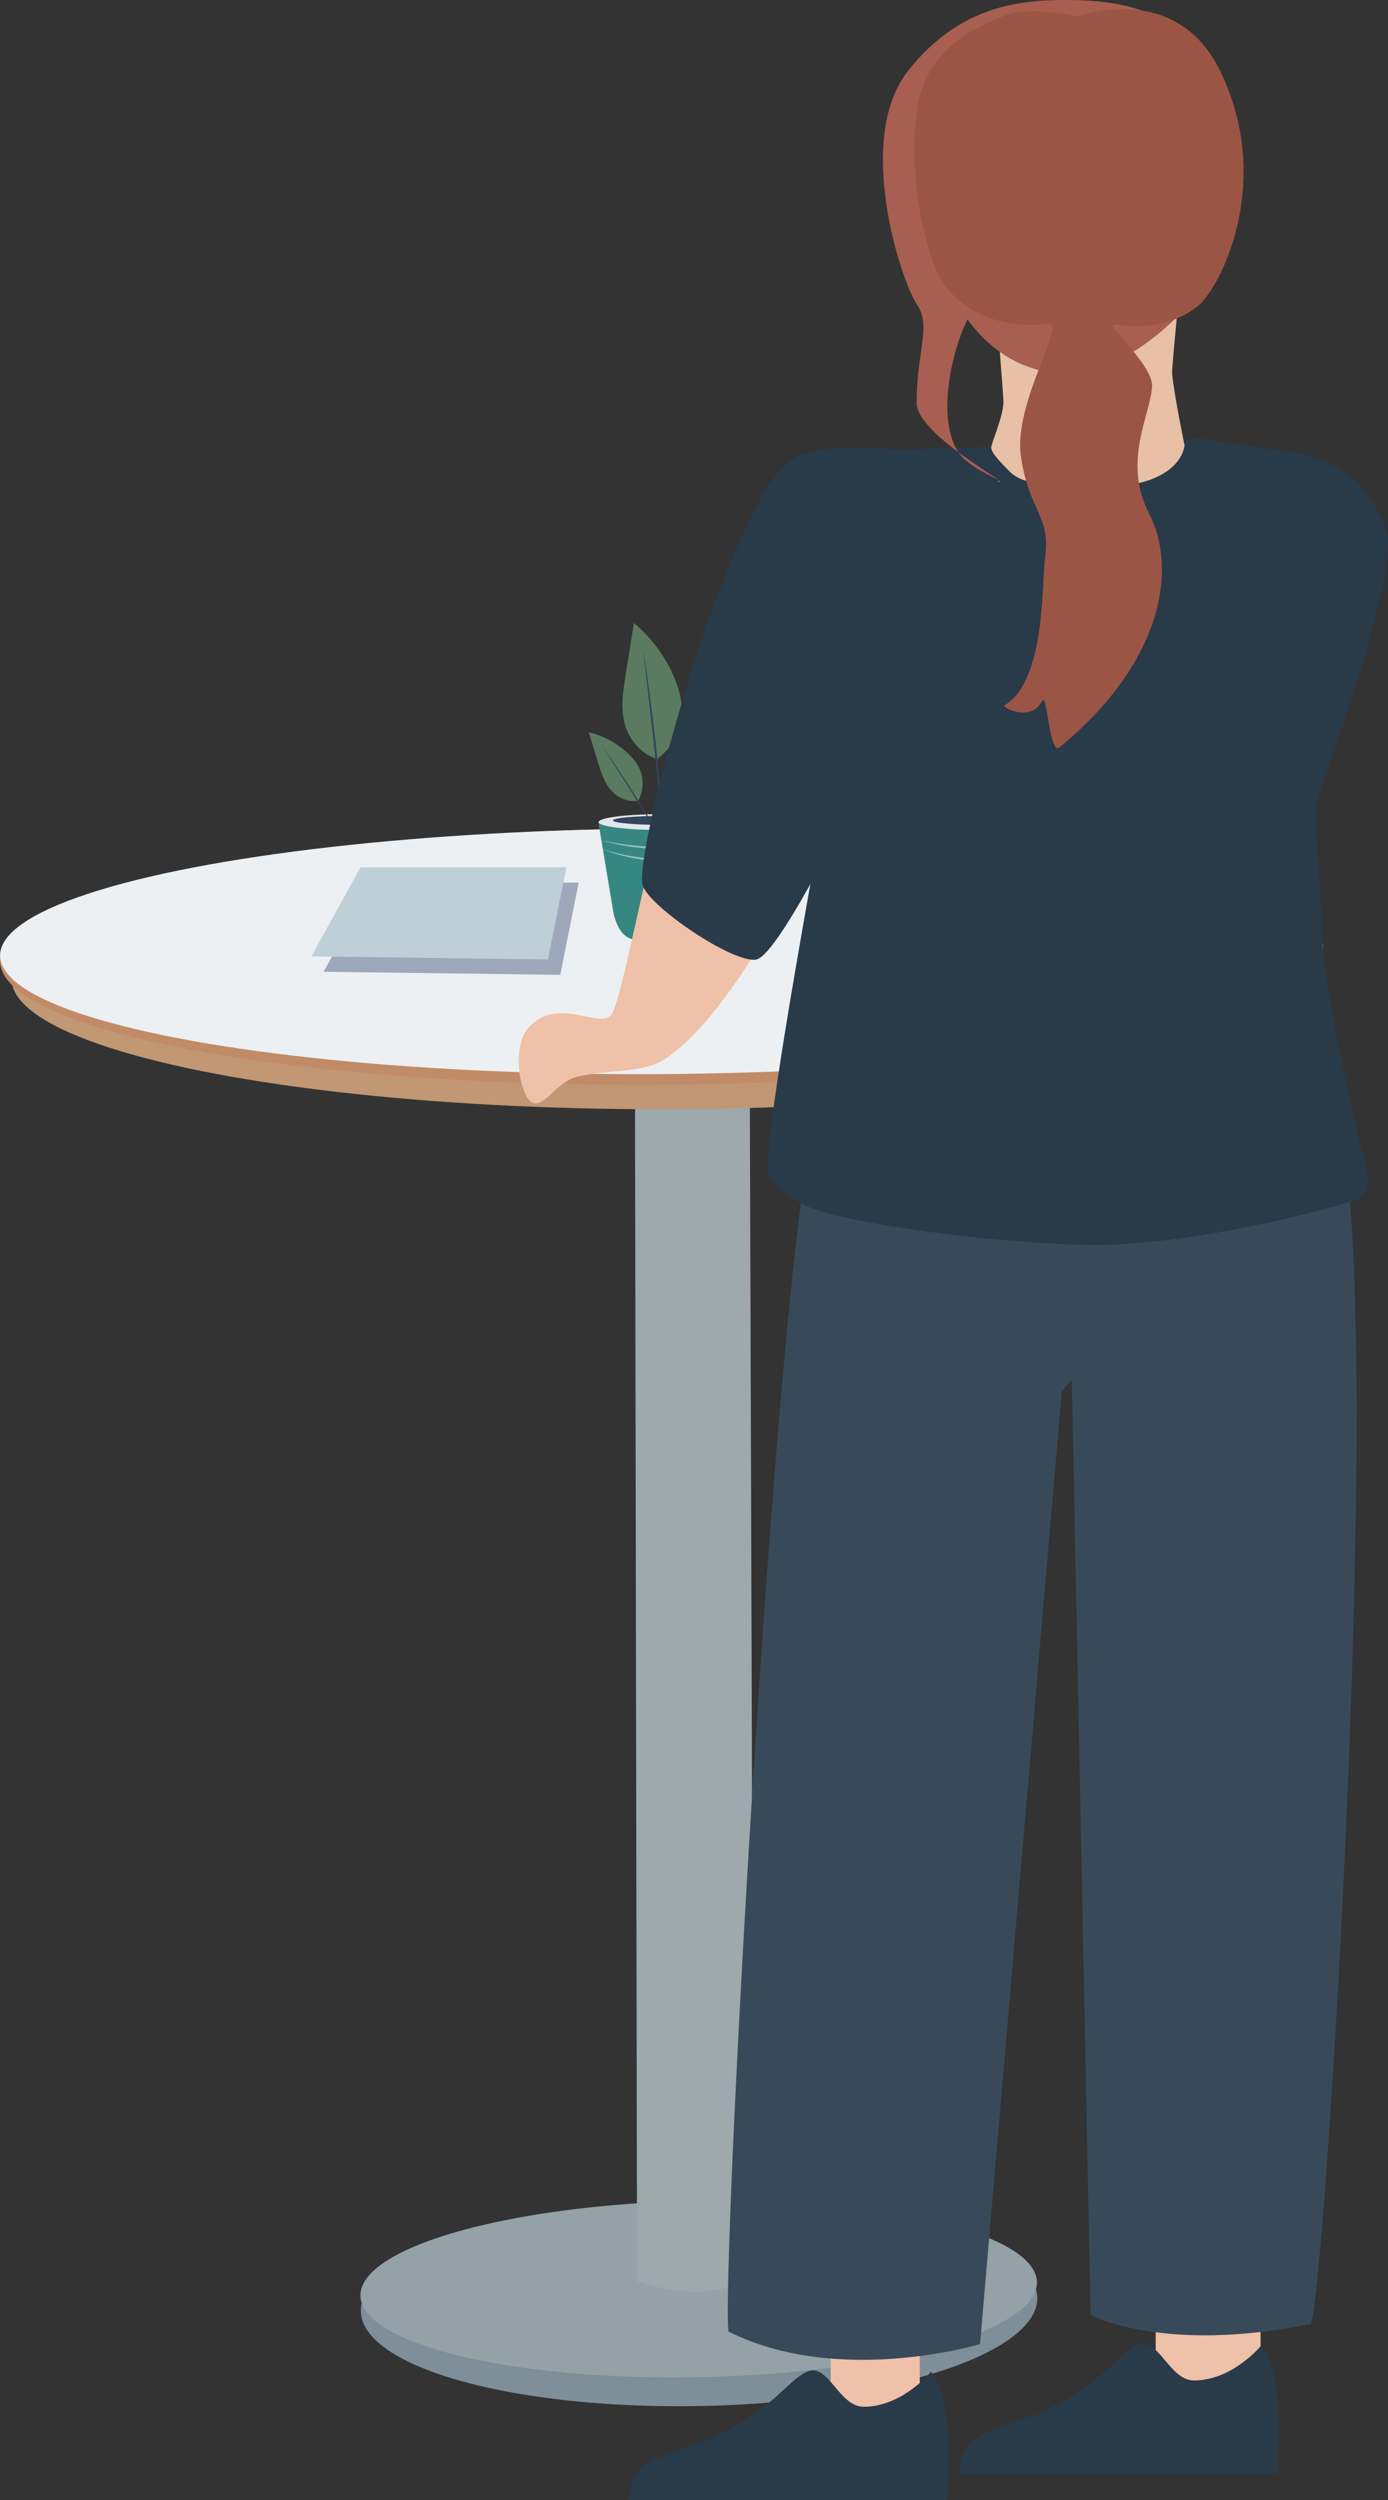
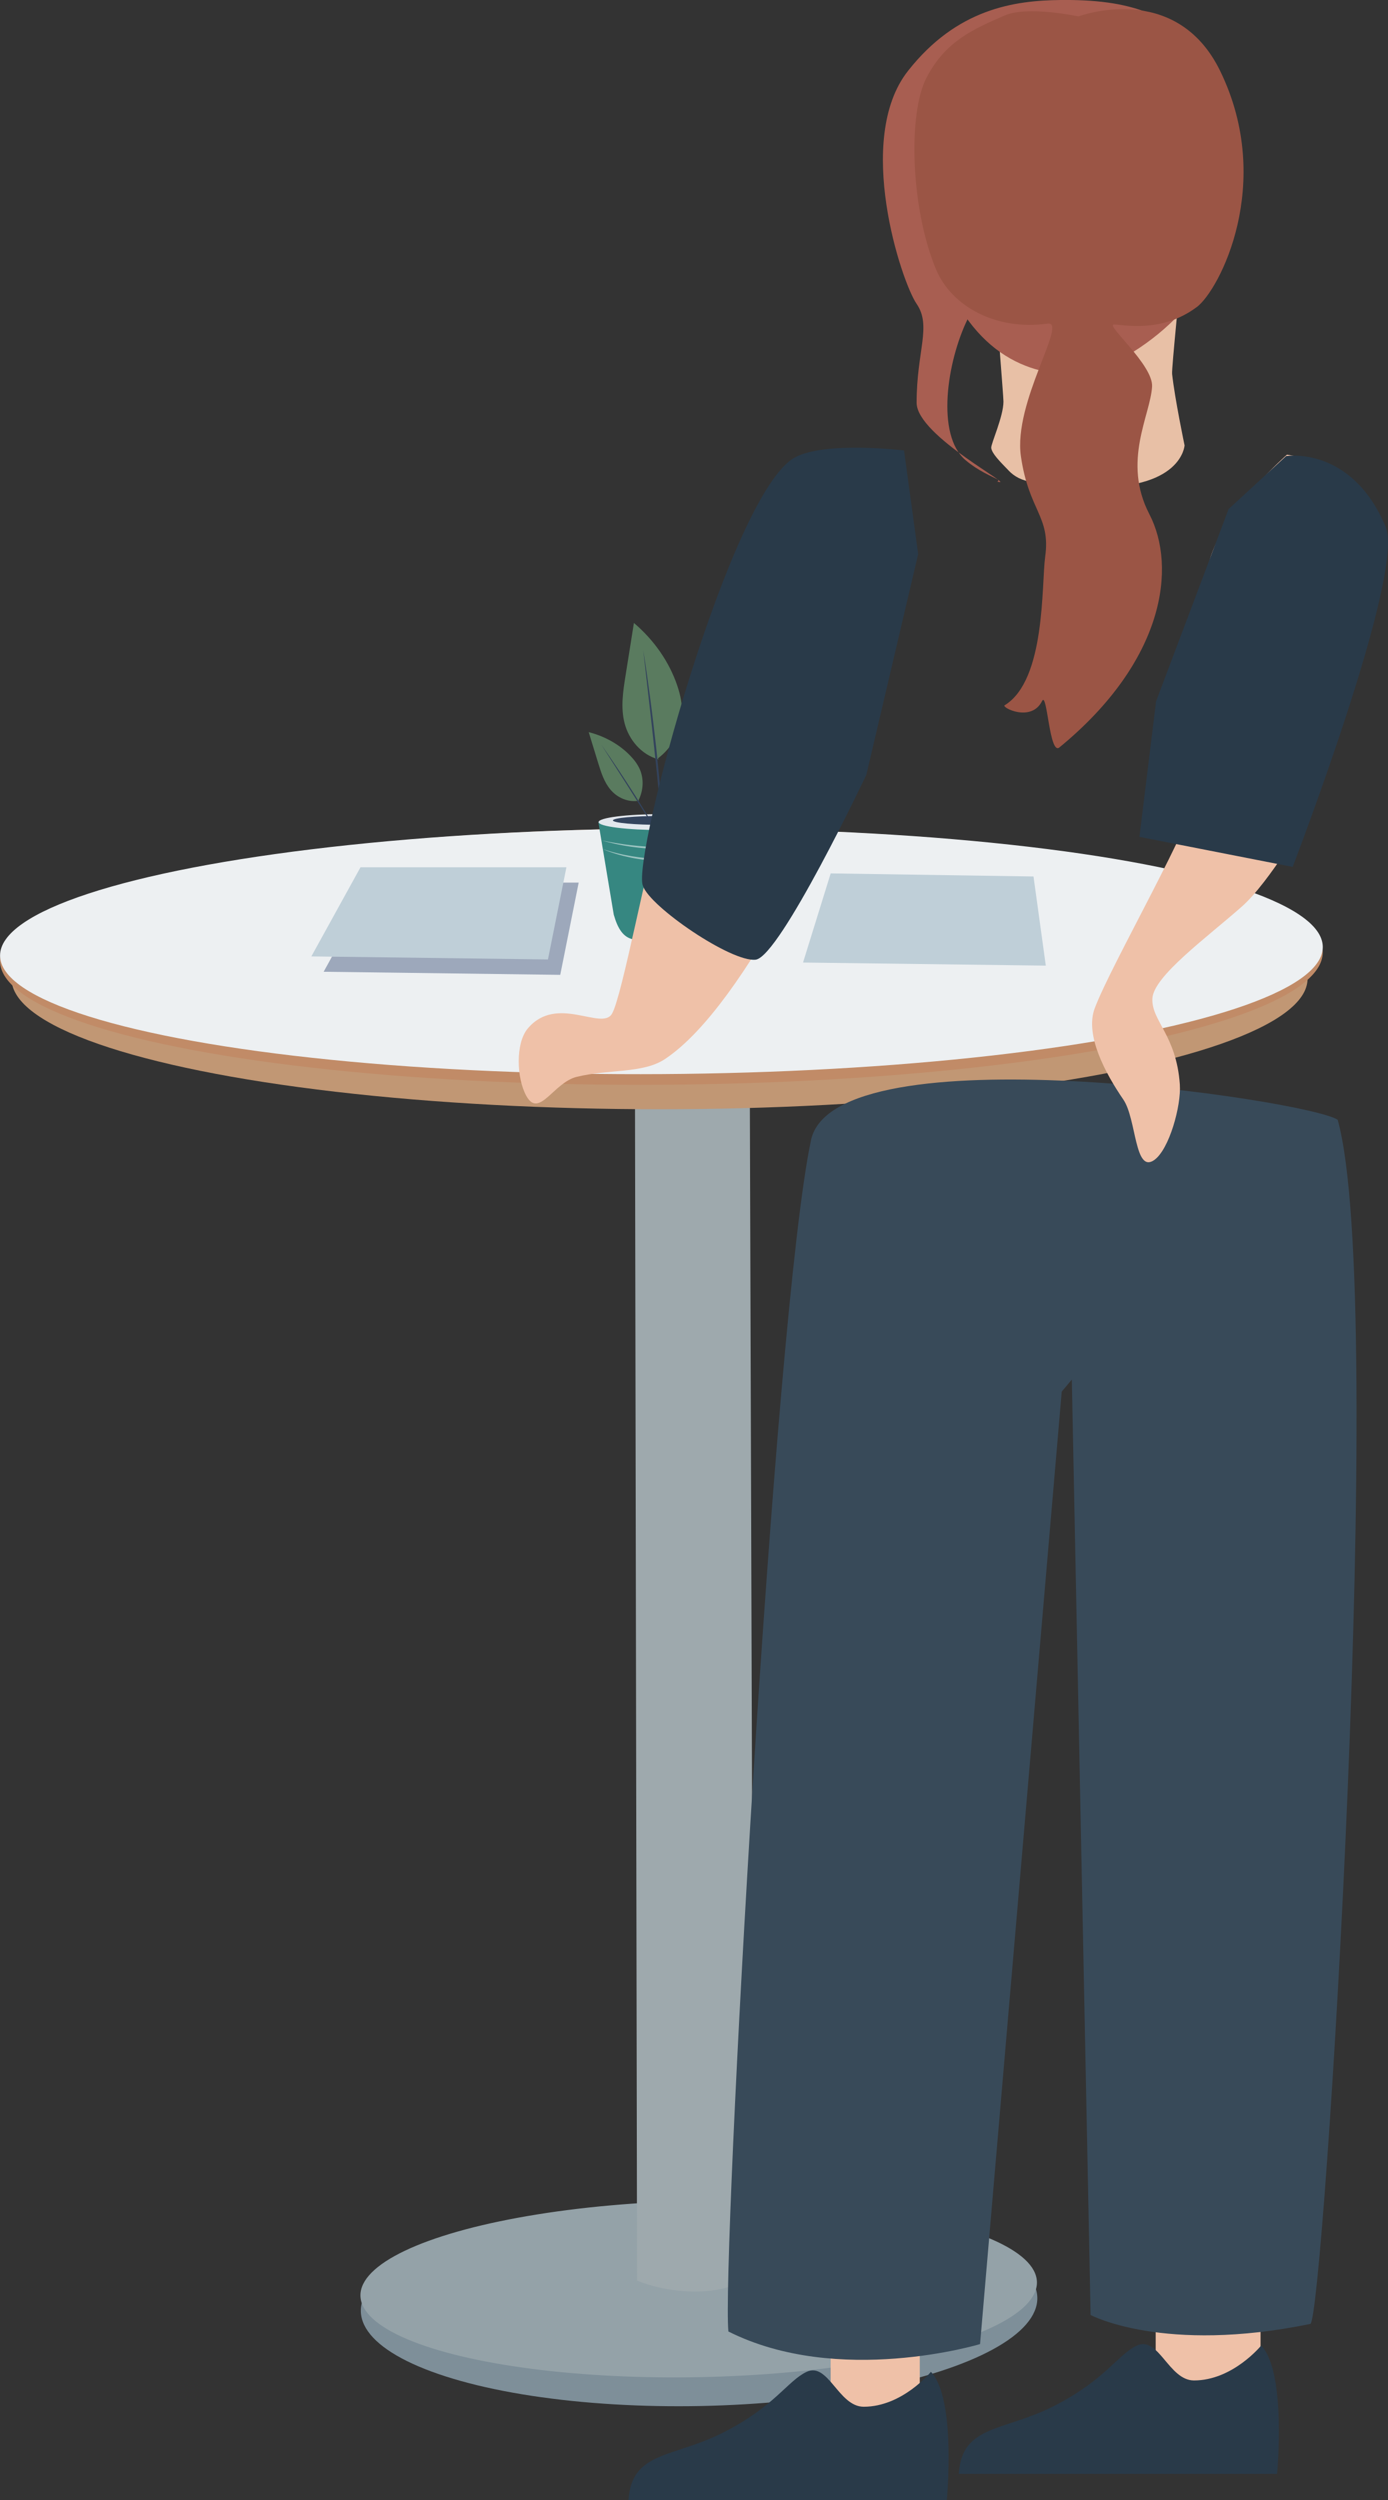
<svg xmlns="http://www.w3.org/2000/svg" viewBox="0 0 364.41 656.26">
  <rect x="0" y="0" width="364.41" height="656.26" fill="#333333" stroke="none" />
  <defs>
    <style>.cls-1{fill:#efc1a8;}.cls-2{fill:#368781;}.cls-3{fill:#9b5545;}.cls-4{fill:#edf0f2;}.cls-5{fill:#e2e7ed;}.cls-6{fill:#a85e51;}.cls-7{isolation:isolate;}.cls-8{fill:#74839e;mix-blend-mode:multiply;opacity:.66;}.cls-9{fill:#fff;opacity:.5;}.cls-10{fill:#293a49;}.cls-11{fill:#9ea9ad;}.cls-12{fill:#94a2a8;}.cls-13{fill:#384a59;}.cls-14{fill:#c18b67;}.cls-15{fill:#7e8f99;}.cls-16{fill:#33435c;}.cls-17{fill:#bfcfd8;}.cls-18{fill:#4a5f4f;}.cls-19{fill:#c19774;}.cls-20{fill:#e8c0a6;}.cls-21{fill:#5a7b5f;}</style>
  </defs>
  <g class="cls-7">
    <g id="Layer_2">
      <g id="Stehtisch">
        <g>
          <g>
            <ellipse class="cls-15" cx="183.51" cy="604.92" rx="88.82" ry="26.65" transform="translate(-12.18 3.83) rotate(-1.16)" />
            <ellipse class="cls-12" cx="183.41" cy="600.83" rx="88.82" ry="23.16" transform="translate(-12.1 3.83) rotate(-1.16)" />
          </g>
          <path class="cls-11" d="M197.84,597.21c-9.47,6.77-24.09,4.2-30.58,1.42l-.56-317.31c1.33-1.73,1.84-2.33,2.47-2.33l26.52-.02c.63,0,1.15,.6,1.15,1.34l1,316.91Z" />
          <ellipse class="cls-19" cx="173.16" cy="256.9" rx="170.13" ry="34.27" />
          <ellipse class="cls-14" cx="173.64" cy="251.1" rx="173.64" ry="33.64" transform="translate(-1.66 1.16) rotate(-.38)" />
          <ellipse class="cls-4" cx="173.65" cy="249.7" rx="173.64" ry="32.24" transform="translate(-1.65 1.16) rotate(-.38)" />
          <polygon class="cls-8" points="147.09 255.89 84.97 255.08 97.88 231.68 151.93 231.68 147.09 255.89" />
          <polygon class="cls-17" points="143.86 251.85 81.74 251.05 94.65 227.65 148.71 227.65 143.86 251.85" />
          <polygon class="cls-17" points="274.57 253.47 210.83 252.66 218.09 229.26 271.34 230.07 274.57 253.47" />
        </g>
        <g>
          <path class="cls-2" d="M157.08,215.74l4.06,24.36c1.06,3.69,2.47,5.9,5.04,6.47,8.82,1.96,14.19,0,14.19,0,3.05-1.34,4.52-3.76,5.04-6.47l4.92-24.36h-33.24Z" />
          <ellipse class="cls-5" cx="173.72" cy="215.79" rx="16.56" ry="2.09" />
          <ellipse class="cls-16" cx="173.72" cy="215.35" rx="12.8" ry="1.17" />
          <g>
            <g>
              <path class="cls-21" d="M172.97,199.36c-4.7-1.25-7.9-5.32-8.98-9.48-1.08-4.16-.41-8.46,.26-12.65,.73-4.57,1.46-9.14,2.18-13.71,5.33,4.53,9.29,10.27,11.38,16.44,.83,2.46,1.37,5.02,1.25,7.56-.22,4.43-2.57,8.7-6.36,11.58" />
              <path class="cls-16" d="M171.81,196.91c.5,4.38,.93,8.77,1.34,13.16,.21,2.12,.38,4.24,.55,6.36,.09,0,.18,0,.27,0-.1-2.13-.25-4.27-.4-6.4-.33-4.4-.76-8.79-1.22-13.18-.5-4.38-1-8.77-1.58-13.14-.58-4.37-1.19-8.74-1.9-13.1l1.49,13.15c.5,4.38,1.01,8.76,1.46,13.15Z" />
            </g>
            <g>
              <path class="cls-21" d="M167.85,210.15c-2.93,.58-5.79-.79-7.51-2.8-1.72-2-2.51-4.55-3.28-7.03-.83-2.71-1.67-5.43-2.5-8.14,4.16,1.06,7.89,3.14,10.71,5.98,1.12,1.13,2.11,2.39,2.73,3.83,1.07,2.5,.94,5.48-.37,8.1" />
              <path class="cls-16" d="M171.13,216.46c.09,0,.18,0,.28,0-.11-.2-.23-.4-.34-.59-1.37-2.34-2.8-4.64-4.23-6.93-1.46-2.28-2.92-4.56-4.42-6.81-1.5-2.25-3.02-4.49-4.58-6.7l4.37,6.84c1.46,2.28,2.92,4.55,4.36,6.85,1.46,2.28,2.88,4.58,4.3,6.88,.1,.16,.19,.31,.28,.47Z" />
            </g>
            <g>
              <path class="cls-18" d="M176.44,207.14c3.65,1.92,7.99,1.22,11.05-.76,3.06-1.98,5.12-5.04,7.11-8.04,2.17-3.27,4.34-6.54,6.52-9.81-5.93-.23-11.7,1.06-16.55,3.72-1.93,1.06-3.74,2.34-5.12,4-2.41,2.89-3.4,6.9-2.69,10.88" />
-               <path class="cls-16" d="M186.12,195.41c-2.84,1.9-5.33,4.36-7.23,7.22-.93,1.44-1.77,2.95-2.4,4.54-.65,1.58-1.19,3.21-1.53,4.89-.09,.42-.18,.83-.26,1.25l-.19,1.27c-.11,.62-.16,1.25-.21,1.88,.09,0,.19,.01,.28,.02,.18-1.46,.43-2.9,.78-4.32,.79-3.28,2.1-6.44,3.98-9.22,1.82-2.83,4.27-5.23,7.01-7.18,1.38-.97,2.84-1.83,4.37-2.54,1.52-.73,3.11-1.34,4.76-1.76-3.34,.65-6.52,2.07-9.37,3.96Z" />
            </g>
          </g>
          <path class="cls-9" d="M157.8,220.55c1.31,.29,2.62,.55,3.94,.75,1.32,.23,2.64,.41,3.96,.56,2.65,.3,5.31,.5,7.98,.51,2.67,.07,5.33-.14,7.97-.46l1.98-.3c.66-.1,1.3-.28,1.96-.41,1.32-.22,2.57-.7,3.87-1.04-2.49,.99-5.08,1.74-7.74,2.16-.66,.14-1.33,.18-2,.27-.67,.08-1.34,.16-2.01,.18-.67,.04-1.34,.09-2.01,.11l-2.02,.02c-2.69-.06-5.37-.25-8.03-.64-2.65-.4-5.29-.93-7.85-1.73Z" />
          <path class="cls-9" d="M158.18,222.85c1.25,.42,2.52,.8,3.8,1.1,.64,.17,1.28,.29,1.92,.44,.64,.13,1.29,.24,1.94,.36,2.59,.43,5.22,.69,7.84,.68,.66,0,1.31,.02,1.97-.01l1.96-.12c.66-.04,1.3-.16,1.95-.24l.98-.13c.33-.04,.64-.12,.97-.19l1.93-.39,1.89-.56c.32-.09,.64-.17,.95-.27l.92-.36,1.85-.7-1.8,.84-.9,.41c-.31,.12-.62,.22-.94,.33l-1.89,.64-1.94,.47c-2.59,.57-5.26,.85-7.91,.82-2.66-.04-5.31-.29-7.91-.82-2.6-.53-5.16-1.25-7.59-2.31Z" />
        </g>
      </g>
      <g id="Ebene_30">
        <g>
          <rect class="cls-1" x="218.08" y="602.09" width="23.4" height="31.71" />
          <rect class="cls-1" x="303.42" y="594.82" width="27.53" height="34.35" />
          <path class="cls-10" d="M248.58,656.26s2.55-26.69-4.18-33.67c0,0-7.45,9.16-17.64,9.16-6.63,0-9.31-11.82-14.98-9.16-4.98,2.33-8.33,9-21.7,15.83-13.37,6.83-24.24,4.89-25.07,17.84h83.57Z" />
          <path class="cls-10" d="M335.29,649.36s2.55-26.69-4.18-33.67c0,0-7.45,9.16-17.64,9.16-6.63,0-9.31-11.82-14.98-9.16-4.98,2.33-8.33,9-21.7,15.83-13.37,6.83-24.24,4.89-25.07,17.84h83.57Z" />
          <path class="cls-13" d="M212.92,299.32c-9.72,45.66-23.47,295.5-21.68,312.68,28.9,14.53,66.07,3.3,66.07,3.3l21.44-250.01,2.65-3.16,4.93,245.54s19.18,10.25,57.69,2.34c3.41-.7,20.38-268.78,7.18-316.08-7.96-5.26-132.12-23.6-138.29,5.39Z" />
          <g>
            <path class="cls-1" d="M337.88,119.35s11.44,1.33,15.58,9.78c12.07,24.64-9.89,84.74-9.89,84.74,0,0-10.25,17.66-17.48,24.05-9.26,8.19-23.25,18.33-23.54,24.18-.29,5.85,6.31,9.57,7.21,22.59,.38,5.54-2.78,17.09-6.77,19.84-5.13,3.52-4.61-10.84-8.06-15.89-4.78-6.98-10.12-16.96-7.54-23.91,4.36-11.72,25.81-48.33,28.93-61.57,3.13-13.24-2.92-44.62,1.73-57.61,4.65-12.99,19.83-26.2,19.83-26.2Z" />
-             <path class="cls-10" d="M315.28,115.14l26.64,3.99c2.39,.36,4.25,1.85,4.69,3.78,1.31,5.61,3.81,17.76,4.13,29.73,.21,7.77-4.16,29.04-5.12,49.24-.78,16.32,.78,23.98,1.67,46.64,.38,9.7,7.35,41.57,9.62,51.2,1.68,7.13,4.97,13.44-1.92,15.59-12.49,3.89-46.14,12.06-70.39,11.46-25.21-.62-64.14-5.73-73.35-10.44-5.03-2.57-9.34-6-9.59-8.12-.47-3.98,.41-17.04,13.34-88.7,1.94-10.76-5.64-23.47-2.97-40.88,3.7-24.17,1.94-18.12,1.09-31.69-.55-8.83-.69-18.06-.72-23.44-.01-2.6,2.53-4.75,5.75-4.86l39.68-1.32c1.13-.04,2.24,.17,3.2,.59,1.21,.53,2.17,1.37,2.65,2.46,1.14,2.59,5.23,5.84,18.47,6.14,18.19,.4,24.46-4.91,26.62-8.64,1.16-2,3.83-3.12,6.5-2.72Z" />
            <path class="cls-1" d="M233.75,118.27s-8.84-.96-17.34,2.6c-24.8,10.37-26.93,74.01-26.93,74.01,0,0-13.43,14.76-16.41,22.41s-9.7,44.3-12.41,48.83c-2.71,4.53-14.53-5.19-22.12,3.88-3.23,3.86-2.94,13.04-.34,17.7,3.34,5.98,7.15-3.56,13.22-5.04,8.39-2.05,17.37-.82,23.14-4.65,21.7-14.36,46.47-69.77,50.14-81.64,3.66-11.87,8.06-32.23,10.06-44.92,2-12.69-1.01-33.18-1.01-33.18Z" />
          </g>
          <path class="cls-10" d="M339.38,227.56l-40.23-7.89,4.37-35.58,19.04-50.46,15.1-13.91s17.15-2.82,26.14,18.57c5.18,12.31-24.42,89.27-24.42,89.27Z" />
          <path class="cls-10" d="M168.79,232.51c1.8,5.51,23.22,20.13,29.6,19.4,6.38-.73,29.06-48.51,29.06-48.51l13.61-57.96-3.71-27.2s-20.77-2.52-28.7,1.86c-16.9,9.33-42.81,105.25-39.86,112.41Z" />
          <path class="cls-20" d="M264.8,123.51c3.18,3.29,6.98,3.61,20.4,4.27,25.11,1.24,25.8-10.87,25.8-10.87,0,0-2.56-12.22-3.27-18.73-.17-1.55,2.27-24.36,2.26-27.09-5.48,5.2-12.38,1.18-23.58,1.45-8.06,.19-19.88,9.79-24.68,5.49-.17,4.48,1.72,25.61,1.72,27.39,0,3.92-3.33,11.15-3.21,12.15,.17,1.49,2.3,3.59,4.56,5.93Z" />
          <path class="cls-6" d="M321.32,60.05c-3.34,22.97-30.06,38.28-39.12,38.28-13.38,0-29.43-6.27-37.69-35.17-7.31-25.56,11.43-51.25,34.7-51.25s45.95,21.83,42.12,48.14Z" />
          <path class="cls-6" d="M288.56,25.03s-9.07,9.97-18.74,11.52c-9.67,1.55-21.65,4.28-22.11,14.9s11.79,21.09,6.33,32.32c-5.46,11.22-8.34,30.45-.53,37.03,3.42,2.88,6.91,4.24,8.43,5.07,.3,.16,.11,.61-.22,.51,6.19,1.94-21.07-11.83-21.07-20.67,0-13.59,4-20.12,0-25.95-4-5.83-16.37-43.18-2.29-61.11C251.22,2.26,266.35,.13,278.41,0c17.23-.18,31.84,3.11,40.52,19.61,8.68,16.5,4.62,42.23,4.62,42.23,0,0-4.45-14.2-6-18.07s-14.09-7.82-29-18.75Z" />
          <path class="cls-3" d="M314.16,80.63c-9.3,6.94-19.39,4.55-21.71,4.55-2.32,0,10.32,10.59,10.02,16.27-.4,7.49-7.92,19.62-.72,33.5,7.21,13.88,4.07,38.53-23.62,61.25-2.62,2.15-3.21-14.85-4.53-12.2-2.86,5.74-10.74,1.67-9.84,1.13,10.83-6.59,9.64-31.72,10.65-39.03,1.46-10.61-4.27-11.9-6.37-26.26-2.09-14.36,12.47-35.67,6.99-34.9-13.6,1.91-25.29-4.55-29.34-14.36-6.59-15.94-7.37-40.8-2.41-50.25,4.95-9.45,12.03-12.6,20.52-16.28,6.02-2.61,19.35,.26,19.35,.26,0,0,25.55-9.63,37.22,14.36,14.31,29.43-.19,57.48-6.2,61.97Z" />
        </g>
      </g>
    </g>
  </g>
</svg>